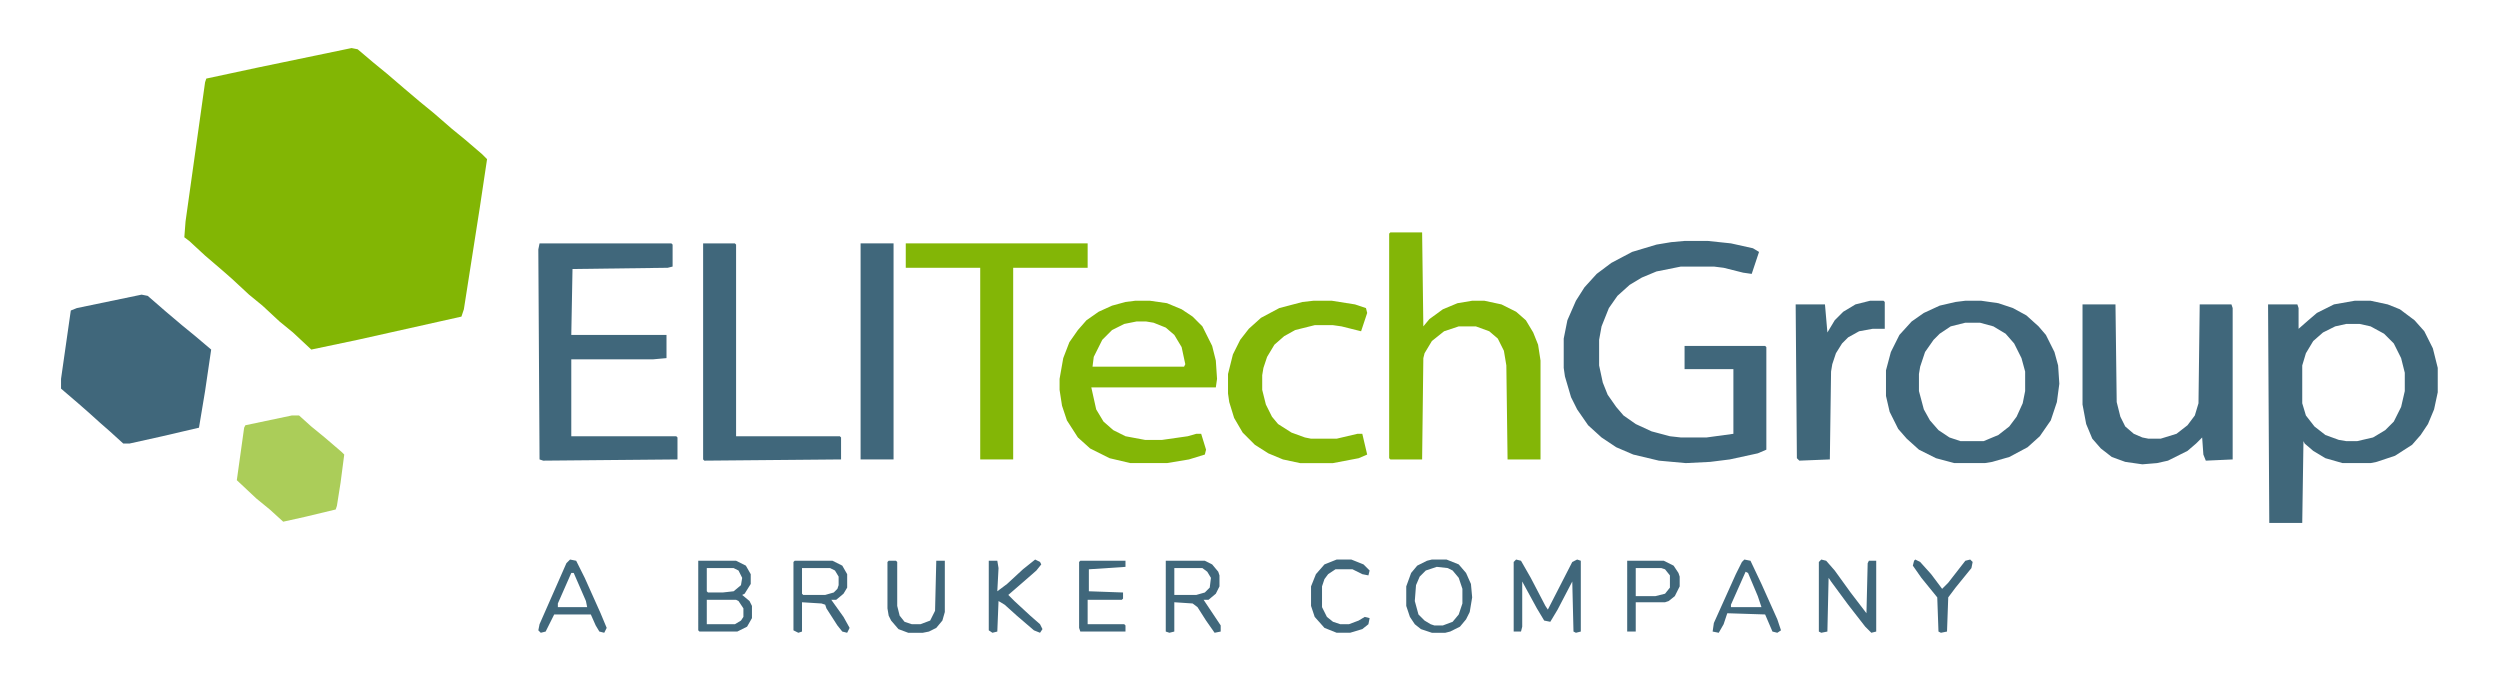
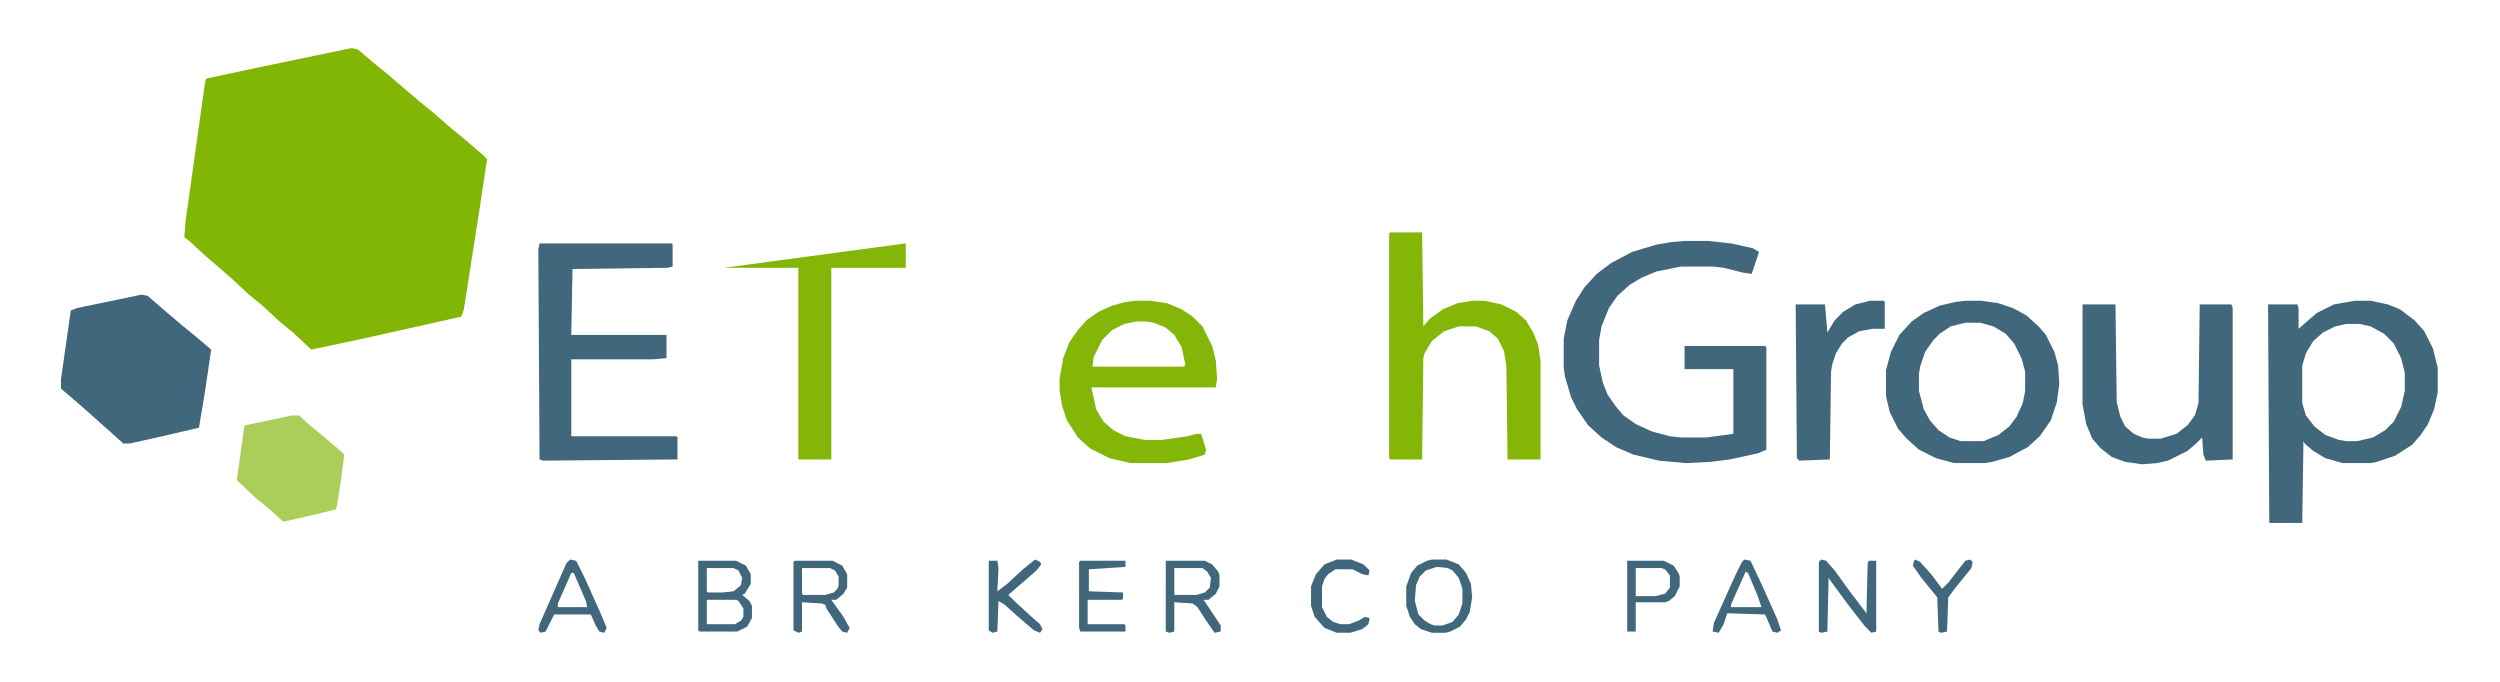
<svg xmlns="http://www.w3.org/2000/svg" viewBox="0 0 2048 558" width="975" height="266">
  <path transform="translate(288,39)" d="m0 0 5 1 13 11 11 9 14 12 13 11 11 9 15 13 11 9 14 12 4 4-6 40-13 83-2 6-85 19-38 8-15-14-11-9-14-13-11-9-14-13-8-7-14-12-13-12-4-3 1-13 16-114 1-3 42-9z" fill="#82B604" />
  <path transform="translate(1380,197)" d="m0 0h19l19 2 18 4 5 3-6 18-7-1-16-4-8-1h-27l-20 4-12 5-10 6-10 9-7 10-6 15-2 11v21l3 14 4 10 7 10 6 7 10 7 13 6 15 4 9 1h21l22-3v-53h-40v-19h66l1 1v84l-7 3-23 5-16 2-20 1-22-2-21-5-14-6-12-8-11-10-9-13-5-10-5-17-1-7v-24l3-15 7-16 7-11 10-11 12-9 17-9 20-6 12-2z" fill="#40677B" />
  <path transform="translate(116,241)" d="m0 0 5 1 15 13 13 11 11 9 13 11-5 34-5 30-30 7-27 6h-5l-11-10-8-7-10-9-8-7-14-12v-8l8-56 5-2z" fill="#40677B" />
  <path transform="translate(1929,246)" d="m0 0h13l14 3 10 4 12 9 8 9 7 14 4 16v20l-3 14-5 12-6 9-7 8-14 9-15 5-5 1h-23l-14-4-10-6-7-6-1-2-1 67h-27l-1-179h24l1 3v17l8-7 7-6 14-7zm-7 19-9 2-10 5-8 7-6 10-3 10v31l3 10 7 9 9 7 11 4 6 1h9l13-3 10-6 7-7 6-12 3-13v-15l-3-12-6-12-8-8-11-6-9-2z" fill="#40677A" />
  <path transform="translate(1139,190)" d="m0 0h26l1 77 5-6 11-8 12-5 12-2h10l14 3 12 6 8 7 6 10 4 10 2 13v81h-27l-1-77-2-12-5-10-7-6-11-4h-14l-12 4-10 8-6 10-1 4-1 83h-26l-1-1v-184z" fill="#83B607" />
  <path transform="translate(442,199)" d="m0 0h108l1 1v18l-4 1-78 1-1 54h78v19l-11 1h-67v63h86l1 1v18l-110 1-3-1-1-172z" fill="#40677B" />
  <path transform="translate(1610,246)" d="m0 0h13l14 2 12 4 11 6 10 9 6 7 7 14 3 11 1 15-2 15-5 15-9 13-10 9-15 8-14 4-6 1h-25l-15-4-14-7-10-9-7-8-7-14-3-13v-21l4-15 7-14 10-11 10-7 13-6 13-3zm0 18-12 3-9 6-5 5-7 10-4 12-1 6v14l4 15 5 9 7 8 9 6 9 3h19l12-5 9-7 6-8 5-11 2-10v-16l-3-11-6-12-7-8-10-6-11-3z" fill="#40677B" />
  <path transform="translate(930,246)" d="m0 0h12l14 2 12 5 9 6 8 8 8 16 3 12 1 15-1 7h-102l4 18 6 10 8 7 10 5 16 3h14l21-3 7-2h4l4 13-1 4-13 4-18 3h-30l-17-4-16-8-10-9-9-14-4-12-2-13v-9l3-17 5-13 7-10 7-8 10-7 11-5 11-3zm1 17-10 2-10 5-8 8-7 14-1 8h75l1-2-3-14-6-10-7-6-10-4-6-1z" fill="#83B606" />
  <path transform="translate(1706,249)" d="m0 0h27l1 80 3 12 4 8 7 6 7 3 5 1h10l13-4 9-7 6-8 3-10 1-81h26l1 3v124l-22 1-2-5-1-14-5 5-7 6-16 8-9 2-12 1-14-2-11-4-9-7-7-8-5-12-3-16z" fill="#40677B" />
-   <path transform="translate(742,199)" d="m0 0h149v20h-61v157h-27v-157h-61z" fill="#83B606" />
-   <path transform="translate(576,199)" d="m0 0h26l1 1v157h85l1 1v18l-112 1-1-1z" fill="#40677B" />
-   <path transform="translate(1076,246)" d="m0 0h15l19 3 9 3 1 4-5 15-16-4-7-1h-15l-16 4-9 5-8 7-6 10-3 9-1 6v12l3 12 5 10 5 6 11 7 11 4 5 1h21l17-4h4l4 17-7 3-21 4h-27l-14-3-12-5-11-7-10-10-7-12-4-13-1-7v-16l4-16 6-12 7-9 10-9 15-8 19-5z" fill="#83B607" />
+   <path transform="translate(742,199)" d="m0 0v20h-61v157h-27v-157h-61z" fill="#83B606" />
  <path transform="translate(239,340)" d="m0 0h6l10 9 11 9 14 12 2 2-3 23-3 19-1 3-25 6-18 4-11-10-11-9-16-15 6-43 1-2z" fill="#ABCD59" />
-   <path transform="translate(705,199)" d="m0 0h27v177h-27z" fill="#40677B" />
  <path transform="translate(1532,246)" d="m0 0h11l1 1v22h-10l-11 2-9 5-5 5-5 8-3 9-1 6-1 72-25 1-2-2-1-126h24l2 23 6-10 7-7 10-6z" fill="#40677A" />
-   <path transform="translate(1242,458)" d="m0 0 4 1 8 14 12 23 2 3 20-39 4-2 3 1v58l-4 1-2-1-1-41-12 23-6 10-5-1-6-10-12-22v37l-1 4h-6v-57z" fill="#40677B" />
  <path transform="translate(572,459)" d="m0 0h31l8 4 4 7v8l-5 8-2 1 6 5 2 4v10l-4 7-8 4h-31l-1-1zm7 6v19l1 1h12l9-1 6-5 1-6-3-6-4-2zm0 26v20h23l5-3 2-3v-7l-4-6-2-1z" fill="#40677B" />
  <path transform="translate(1492,458)" d="m0 0 4 1 7 8 13 18 13 17 1-41 1-2h6v58l-4 1-5-5-14-18-14-19-2-3-1 44-5 1-2-1v-57z" fill="#40677B" />
  <path transform="translate(955,459)" d="m0 0h32l6 3 5 6 1 3v9l-3 6-6 5h-4l14 21v5l-5 1-7-10-7-11-4-3-15-1v24l-4 1-3-1zm7 6v22h18l7-2 4-4 1-8-3-5-4-3z" fill="#40677B" />
  <path transform="translate(651,459)" d="m0 0h31l8 4 4 7v11l-3 5-6 5h-4l10 14 5 9-2 4-4-1-4-5-9-14-1-3-3-1-16-1v24l-3 1-4-2v-56zm6 6v21l1 1h18l7-2 3-3 1-3v-7l-3-5-4-2z" fill="#40677B" />
  <path transform="translate(1173,458)" d="m0 0h12l10 4 6 7 4 9 1 11-2 12-3 6-5 6-8 4-4 1h-11l-9-3-5-4-4-6-3-9v-16l4-11 5-6 8-4zm4 6-9 3-5 5-3 7-1 13 3 11 5 5 5 3 3 1h7l8-3 5-6 3-9v-12l-3-9-5-6-4-2z" fill="#40677A" />
  <path transform="translate(848,458)" d="m0 0 4 2 1 2-4 5-8 7-15 13 5 5 13 12 8 7 2 4-2 3-5-2-14-12-10-9-5-3-1 25-4 1-3-2v-57h7l1 6-1 19 8-6 13-12z" fill="#40677B" />
-   <path transform="translate(728,459)" d="m0 0h6l1 1v36l2 8 4 5 6 2h7l8-3 4-8 1-41h7v42l-2 7-5 6-6 3-5 1h-12l-8-3-6-7-2-4-1-6v-38z" fill="#40677B" />
  <path transform="translate(467,458)" d="m0 0 5 1 7 14 13 29 5 12-2 4-4-1-3-5-4-9h-30l-7 14-4 1-2-2 1-5 22-50zm1 11-11 25v3h24l-1-5-10-23z" fill="#40677B" />
  <path transform="translate(1429,458)" d="m0 0 5 1 9 19 13 29 3 9-3 2-4-1-6-14-31-1-3 9-4 7-5-1 1-7 18-40 5-10zm1 10-12 27v2h25l-3-9-8-19z" fill="#40677B" />
  <path transform="translate(885,459)" d="m0 0h37v5l-30 2v18l28 1v5l-1 1h-28v20h30l1 1v5h-37l-1-3v-54z" fill="#40677B" />
  <path transform="translate(1333,459)" d="m0 0h30l8 4 4 6 1 3v8l-4 8-5 4-3 1h-24v24h-7zm7 6v23h16l8-2 4-5v-10l-4-5-3-1z" fill="#40677B" />
  <path transform="translate(1095,458)" d="m0 0h12l10 4 5 5-1 4-5-1-8-4h-14l-6 4-3 4-2 6v17l4 8 5 4 6 2h7l8-3 5-3 4 1-1 5-5 4-10 3h-11l-10-4-8-9-3-9v-16l4-10 7-8z" fill="#40677B" />
  <path transform="translate(1569,458)" d="m0 0 4 2 9 10 9 12 5-5 14-18 4-1 2 2-1 5-13 16-6 8-1 28-5 1-2-1-1-28-13-16-7-10 1-4z" fill="#40677B" />
</svg>